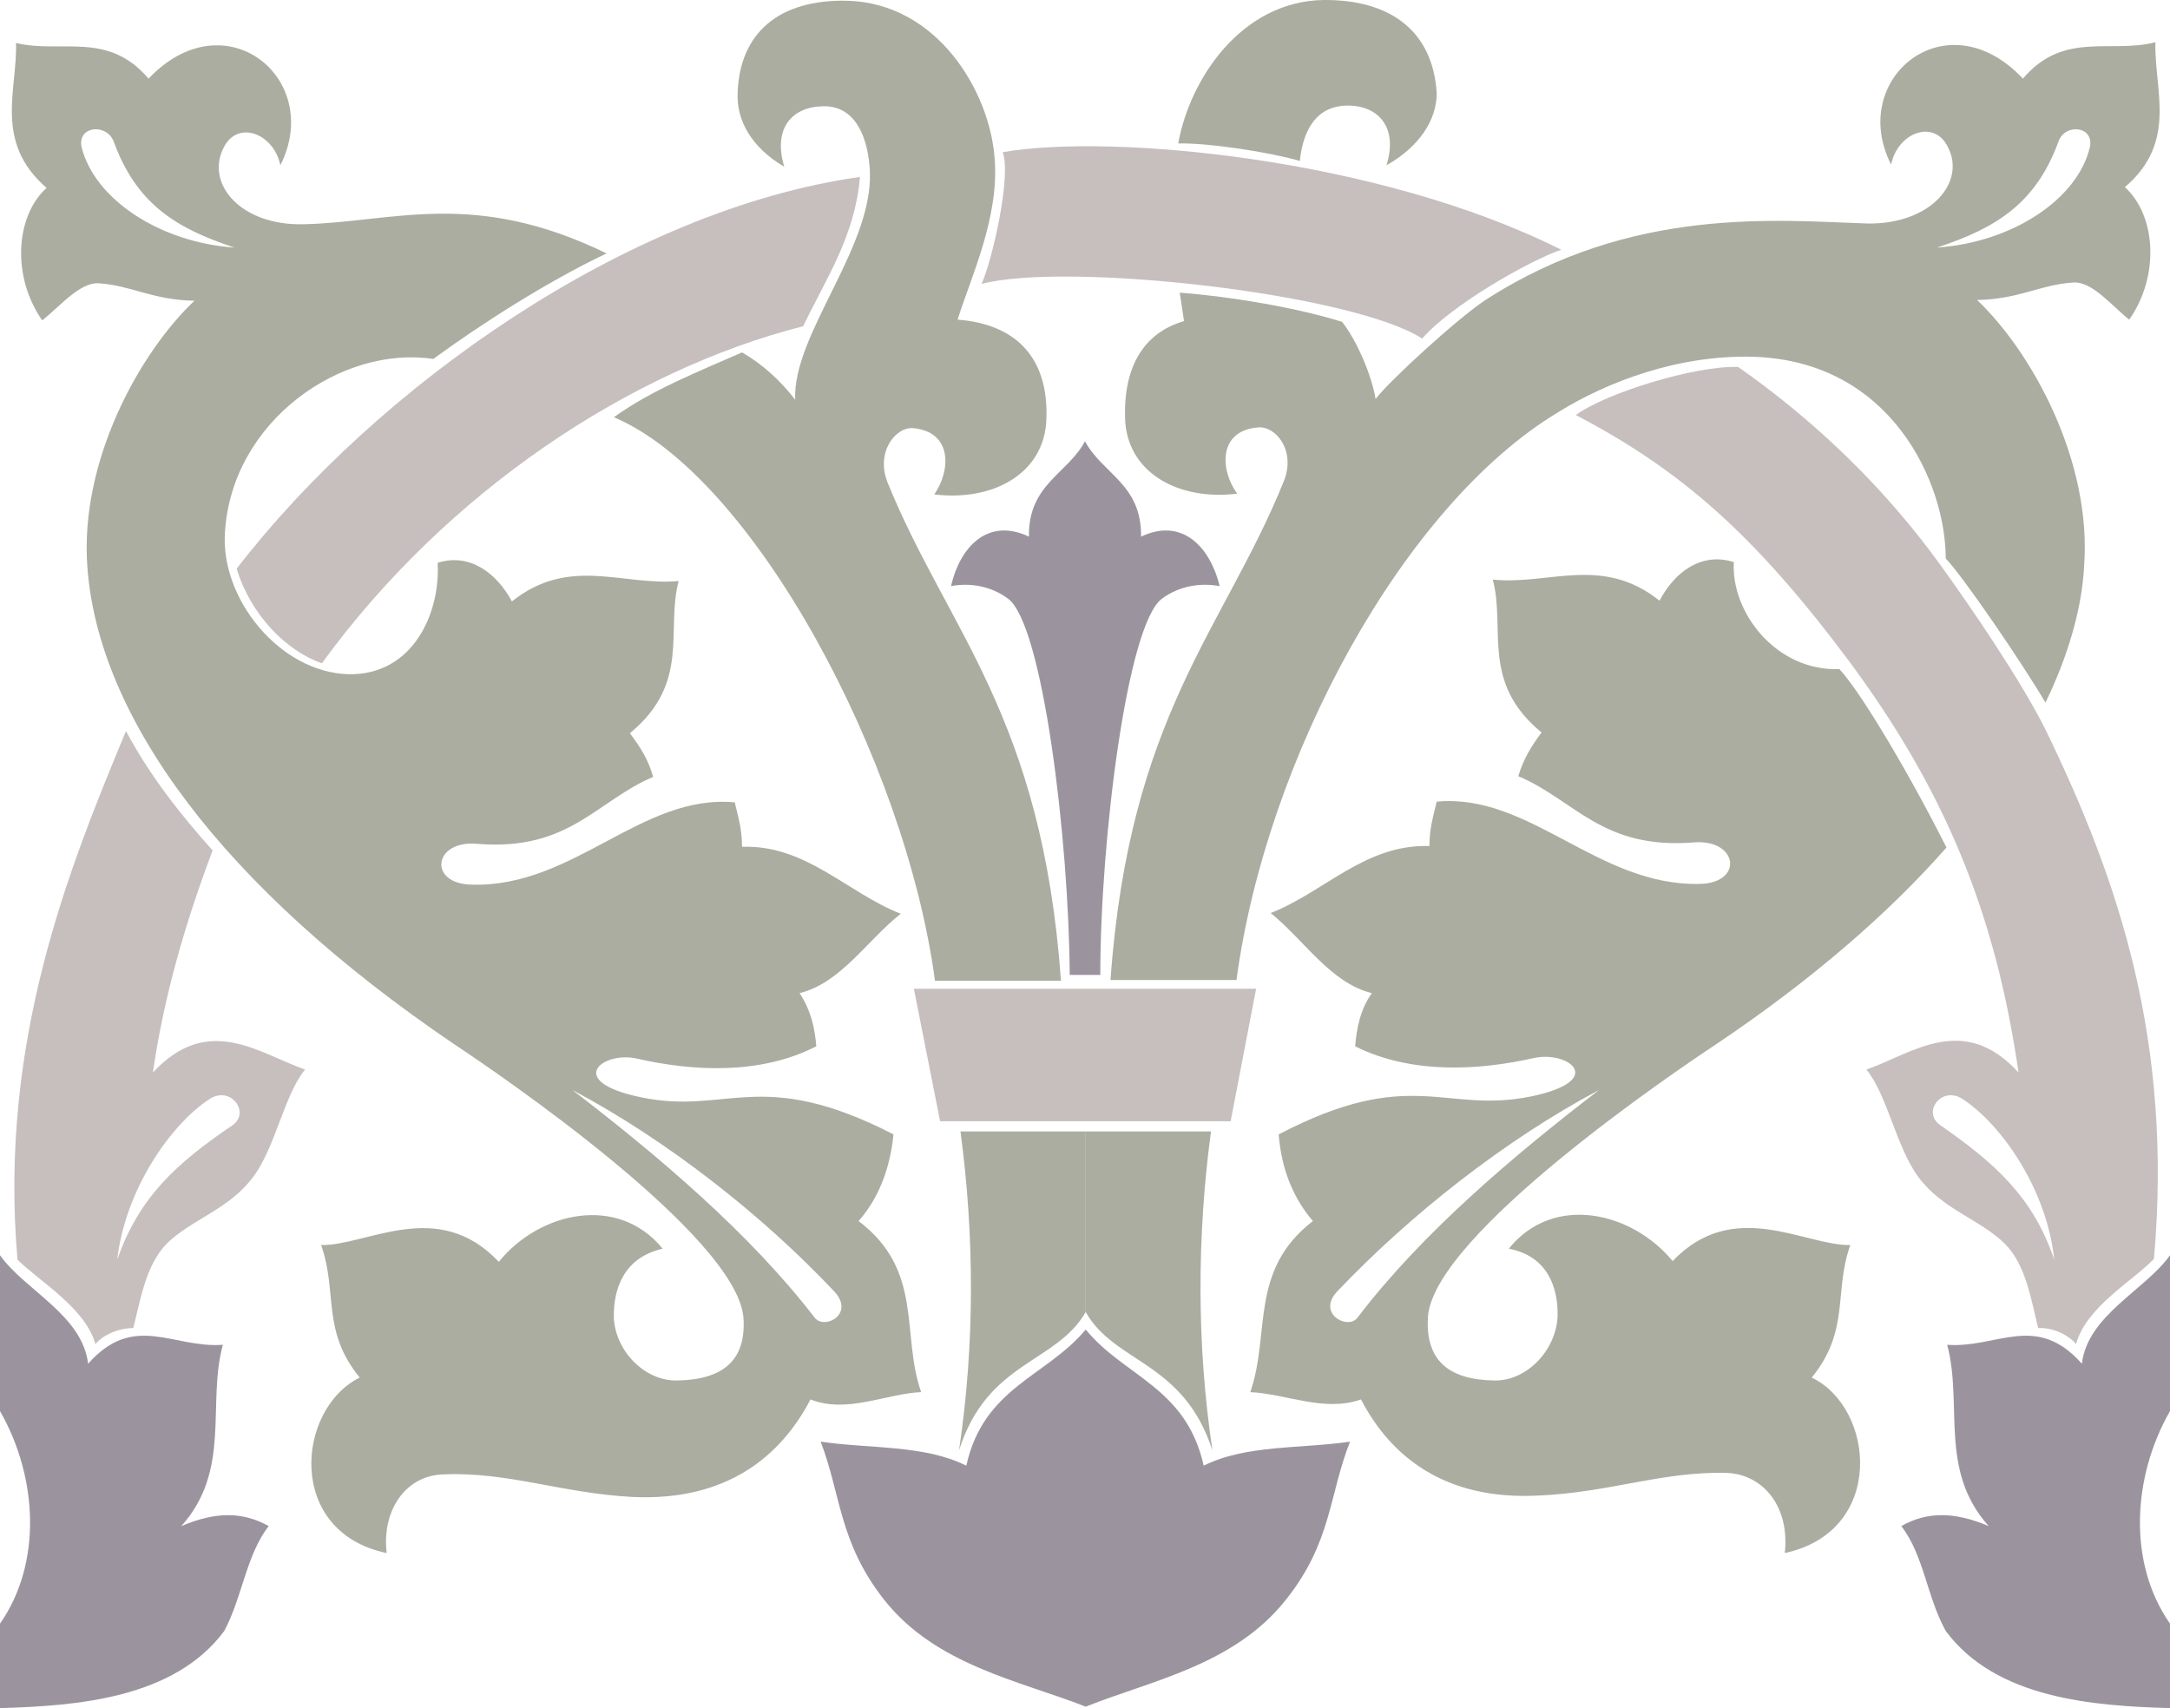
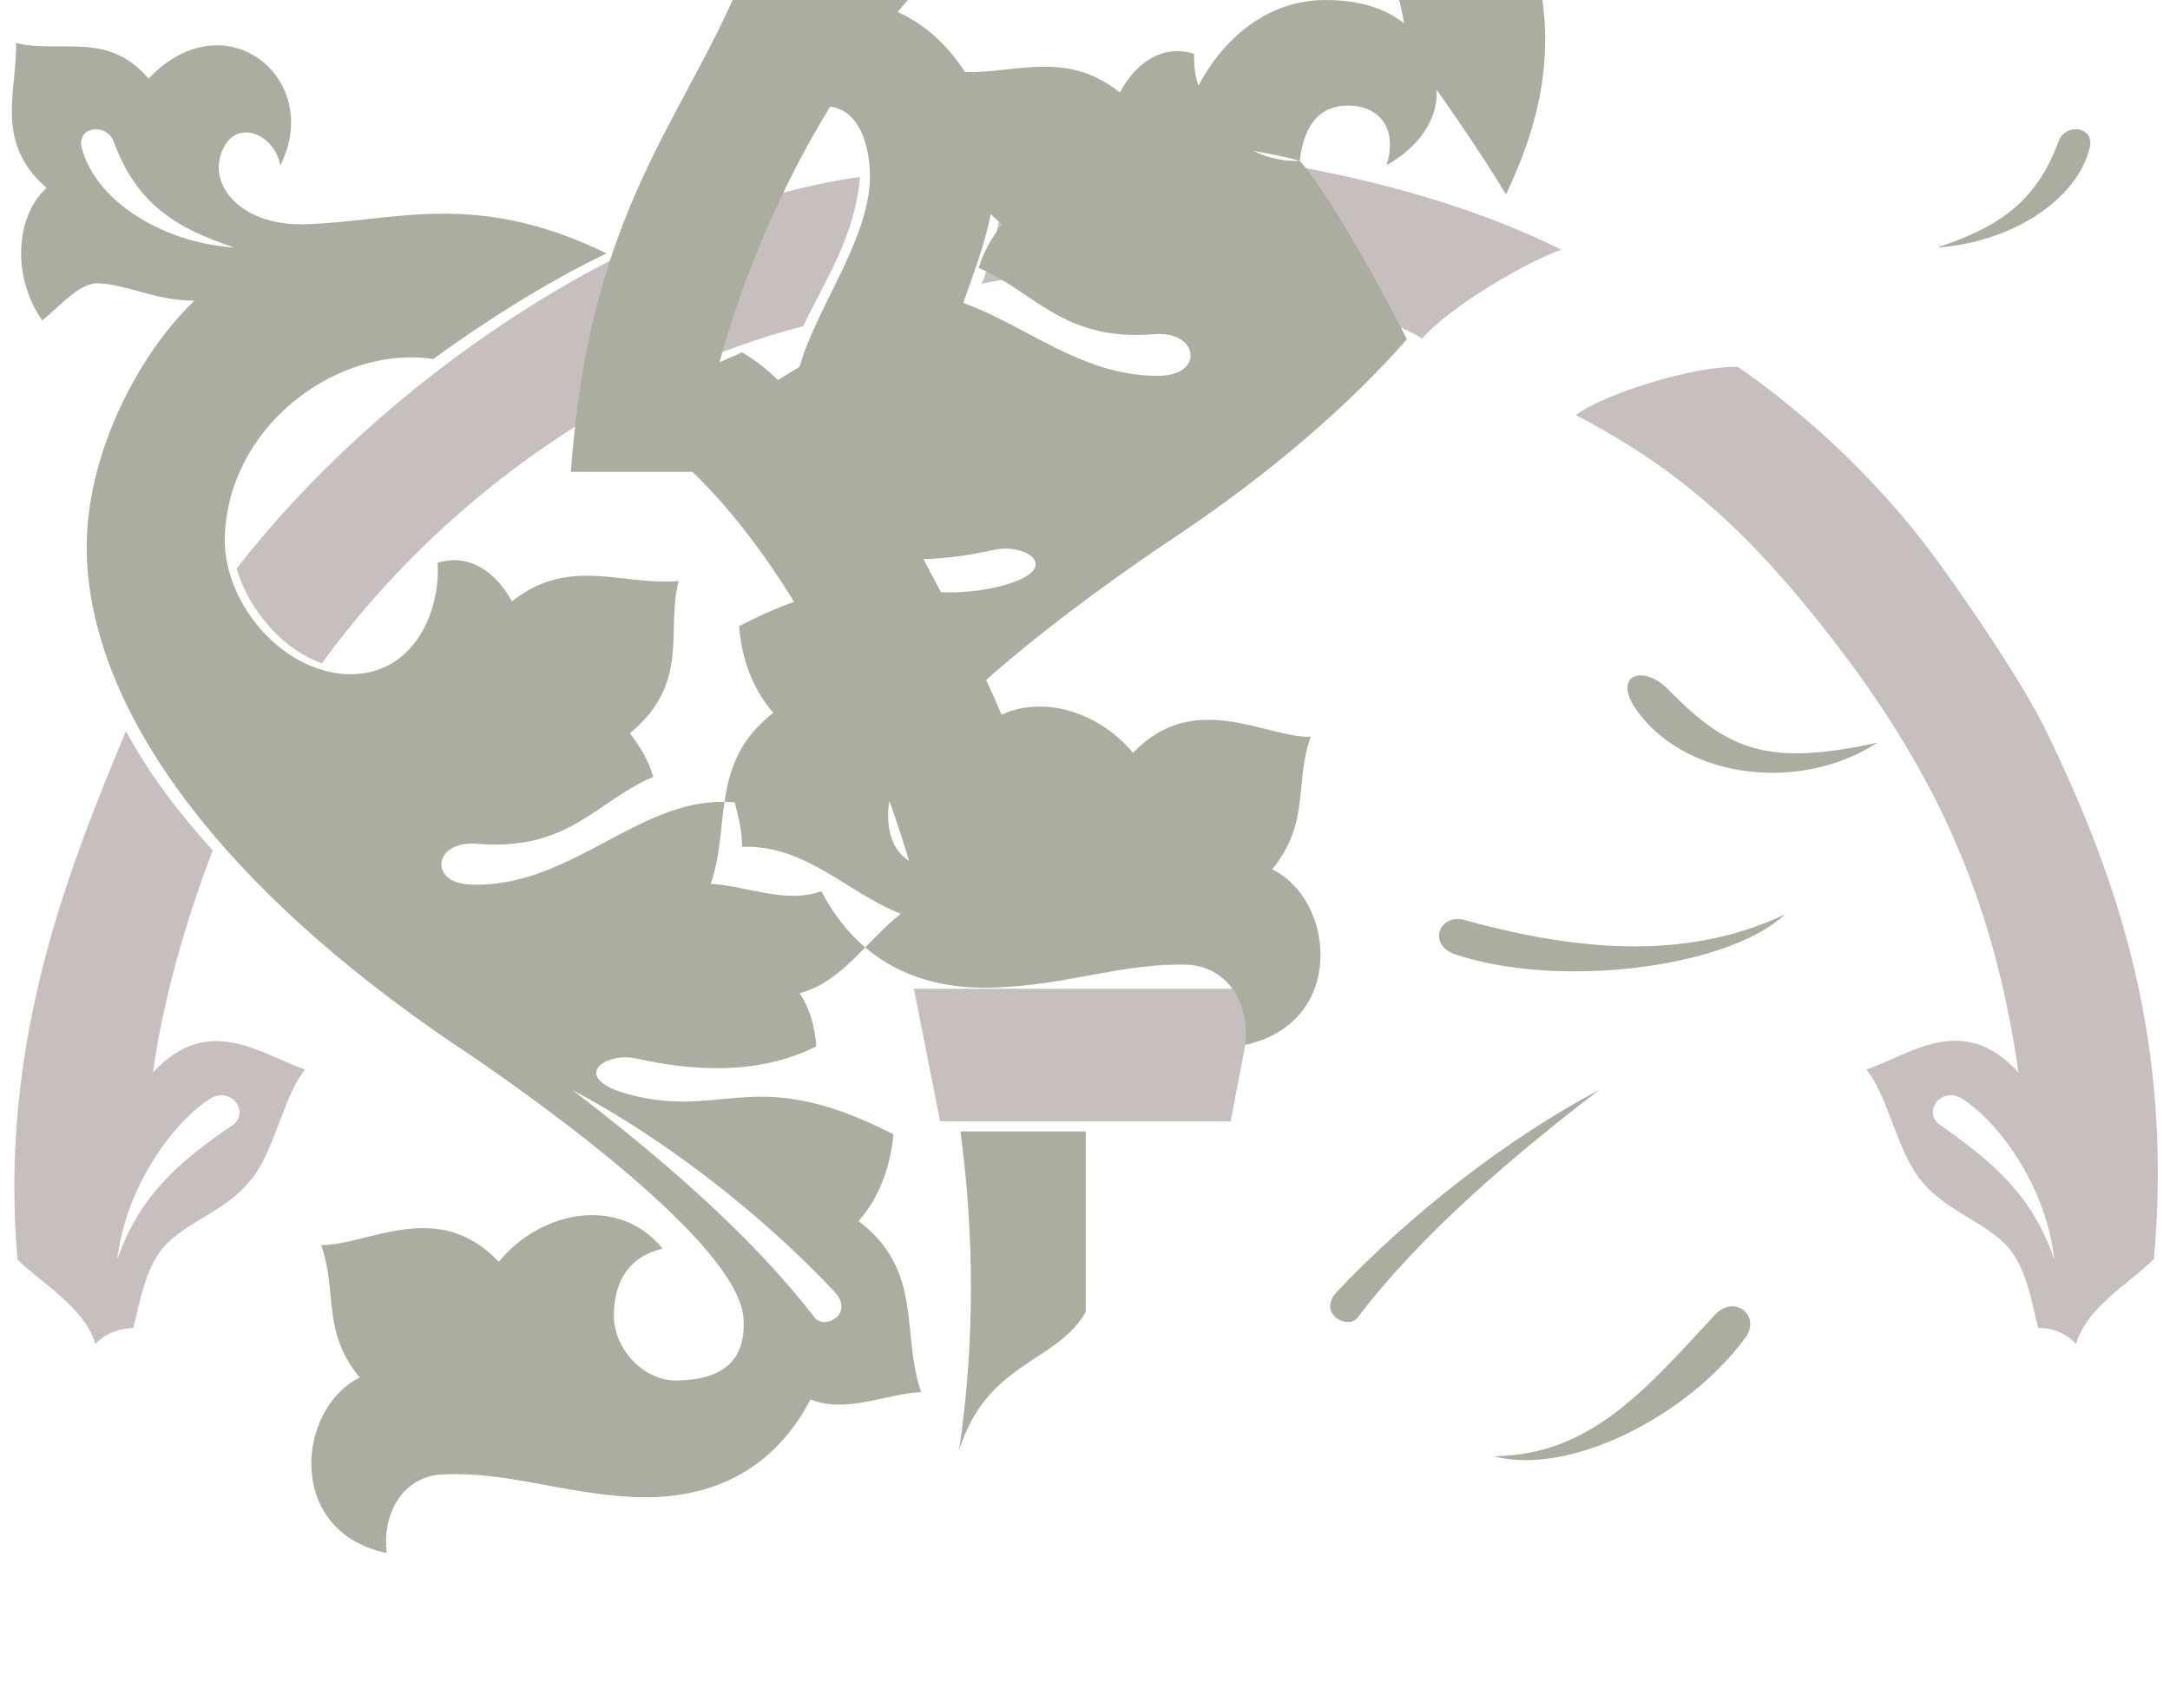
<svg xmlns="http://www.w3.org/2000/svg" height="225.218" viewBox="0 0 214.56 168.913" width="286.08">
  <path style="fill:#c6bfbe" d="M393.398 461.193c-2.088-6.192-5.904-9.576-11.304-13.32-1.8-1.296.216-3.96 2.304-2.52 3.816 2.52 8.28 8.928 9 15.84zm-191.52 0c2.16-6.192 5.904-9.576 11.448-13.32 1.728-1.296-.288-3.96-2.376-2.52-3.816 2.52-8.28 8.928-9.072 15.84zm1.584 6.768c-1.512 0-3.024.72-3.744 1.584-1.008-3.6-5.544-6.192-7.704-8.352-1.872-21.6 5.112-38.736 10.728-52.272 2.376 4.464 5.472 8.352 8.568 11.808-2.664 7.056-4.824 14.4-5.904 21.96 5.472-5.904 10.512-1.872 15.048-.288-2.016 2.376-2.952 7.704-5.112 10.584-2.376 3.24-6.048 4.176-8.568 6.624-2.088 2.16-2.592 5.544-3.312 8.352zm71.856-113.832c-.504 5.904-3.384 10.08-5.616 14.76-17.208 4.392-35.28 16.416-47.592 33.336-3.528-1.224-7.056-4.824-8.424-9.36 13.824-17.928 38.592-35.496 61.632-38.736zm55.584 15.984c2.88-3.312 10.584-7.704 13.752-8.784-18.072-9.072-44.496-11.52-55.224-9.648.864 2.376-1.008 10.584-2.088 13.032 8.352-2.232 36.648.936 43.56 5.4zm58.968 72.576c-5.472-5.976-10.512-1.872-15.048-.288 2.016 2.376 2.952 7.632 5.112 10.584 2.376 3.24 6.048 4.176 8.568 6.624 2.088 2.088 2.592 5.472 3.312 8.352 1.512-.072 3.024.72 3.744 1.584 1.008-3.672 5.544-6.192 7.704-8.424 1.872-21.528-3.456-37.368-10.728-52.344-2.448-4.896-7.416-12.168-10.44-16.344-5.256-7.272-12.024-13.968-19.944-19.512-4.32-.144-13.104 2.592-16.056 4.752 10.296 5.4 17.568 11.664 27.072 24.408 9.36 12.672 14.4 24.696 16.704 40.608zm-109.224-8.28 2.592 13.104h28.728l2.52-13.104z" transform="translate(-190.286 -336.632)" />
-   <path style="fill:#aaada0" d="M257.318 480.633c-7.56 2.016-19.224-4.032-24.912-11.736-1.512-2.16 1.152-4.392 3.24-2.16 6.84 7.56 12.384 13.824 21.672 13.896zm-10.44-36.216c8.352 6.408 17.496 14.112 23.976 22.536 1.008 1.224 4.032-.432 1.872-2.664-7.056-7.488-16.488-14.904-25.848-19.872zm13.536-16.848c2.304-.504 3.456 2.52.648 3.456-10.44 3.456-27.072 1.224-32.544-3.96 10.224 4.824 21.456 3.384 31.896.504zm-20.376-22.752c2.592-2.592 5.976-1.44 3.024 2.376-5.112 6.624-16.344 7.704-23.616 2.88 10.8 2.376 14.688.792 20.592-5.256zm-26.568-43.704c-5.904-1.944-9.72-4.392-11.952-10.512-.72-1.8-3.6-1.512-3.168.576 1.296 5.184 7.776 9.432 15.12 9.936zm36.792.576c-5.76 2.736-12.312 6.912-17.136 10.44-9-1.368-19.872 6.048-20.592 17.064-.504 6.624 5.4 13.896 12.168 14.112 6.408.144 9.144-6.048 8.856-11.016 3.168-1.008 5.832 1.008 7.344 3.816 5.688-4.536 10.944-1.512 16.488-2.016-1.296 4.824 1.224 10.08-4.824 15.048 1.08 1.44 1.8 2.592 2.304 4.32-5.616 2.376-8.28 7.344-17.352 6.624-4.392-.432-4.968 3.96-.576 4.032 10.08.288 16.776-9 25.992-8.136.36 1.512.72 2.664.72 4.392 6.336-.216 10.368 4.536 15.696 6.624-3.312 2.592-5.904 6.84-10.008 7.848 1.152 1.728 1.512 3.528 1.656 5.256-5.616 2.88-12.312 2.448-17.712 1.224-3.384-.792-7.272 2.232.36 3.816 8.568 1.8 11.808-3.096 24.984 3.672-.36 3.672-1.656 6.552-3.456 8.568 6.48 4.896 4.176 11.16 6.192 16.92-3.456.144-7.344 2.16-10.944.72-2.88 5.544-8.208 10.08-17.568 9.648-6.984-.36-12.384-2.52-18.72-2.232-3.6.072-6.12 3.384-5.616 7.776-10.008-2.088-8.928-14.256-2.664-17.352-3.816-4.68-2.16-8.424-3.816-13.104 4.536.072 11.52-4.752 17.568 1.656 4.032-4.968 11.808-6.696 16.2-1.296-3.816.864-4.896 3.96-4.824 6.84.144 3.24 3.024 6.264 6.264 6.192 4.464-.072 6.84-1.944 6.552-6.192-.648-8.136-24.48-24.336-28.512-27-23.184-15.696-35.28-32.472-36.36-47.232-.792-10.512 5.184-21.24 10.584-26.352-4.176-.072-6.192-1.512-9.504-1.728-1.872-.072-3.816 2.304-5.544 3.672-3.024-4.32-2.664-10.296.432-13.104-5.256-4.536-2.88-9.72-3.024-14.328 4.464 1.08 9.072-1.224 13.104 3.528 7.56-7.992 17.352 0 13.032 8.568-.648-3.168-4.248-4.536-5.616-1.728-1.8 3.528 1.656 7.704 7.92 7.56 8.928-.216 16.776-3.528 29.952 2.88zm87.696 118.944c7.56 2.016 19.296-4.032 24.912-11.736 1.584-2.16-1.152-4.392-3.096-2.16-6.984 7.56-12.384 13.824-21.816 13.896zm10.44-36.216c-8.352 6.408-17.496 14.112-23.904 22.536-.936 1.224-4.104-.432-1.944-2.664 7.128-7.488 16.488-14.904 25.848-19.872zm-13.464-16.848c-2.376-.504-3.528 2.52-.72 3.456 10.512 3.456 27.072 1.224 32.544-3.96-10.152 4.824-21.456 3.384-31.824.504zm20.304-22.752c-2.52-2.592-5.832-1.44-2.88 2.376 5.04 6.624 16.2 7.704 23.544 2.88-10.8 2.376-14.76.792-20.664-5.256zm26.568-43.704c5.904-1.944 9.792-4.392 12.024-10.512.648-1.8 3.528-1.512 3.096.576-1.224 5.184-7.704 9.432-15.12 9.936zm-63-8.568c.36-3.384 1.872-5.544 4.896-5.472 2.952.072 4.824 2.232 3.672 5.904 3.312-1.872 4.968-4.536 4.968-7.128-.36-5.976-4.392-9.288-11.232-9.216-8.064.144-13.176 7.776-14.328 14.184 2.952-.072 9.072.864 12.024 1.728zm53.352 50.256c-6.264.216-10.728-5.616-10.44-10.584-3.168-1.008-5.832.936-7.344 3.816-5.688-4.536-10.944-1.512-16.488-2.088 1.296 4.896-1.224 10.152 4.824 15.12-1.08 1.44-1.8 2.664-2.304 4.32 5.616 2.376 8.28 7.272 17.352 6.552 4.392-.36 4.968 4.032.576 4.104-10.08.216-16.776-9-25.992-8.136-.36 1.512-.72 2.664-.72 4.392-6.336-.216-10.368 4.536-15.696 6.624 3.312 2.664 5.904 6.912 10.008 7.92-1.152 1.584-1.512 3.528-1.656 5.256 5.616 2.808 12.312 2.376 17.712 1.152 3.384-.72 7.272 2.232-.36 3.816-8.568 1.728-11.808-3.096-24.912 3.744.288 3.672 1.584 6.48 3.384 8.568-6.336 4.896-4.176 11.088-6.192 16.92 3.456.144 7.344 2.016 10.944.72 2.88 5.544 8.208 10.008 17.568 9.504 6.984-.288 12.384-2.448 18.72-2.232 3.6.216 6.12 3.456 5.616 7.92 10.008-2.16 8.928-14.328 2.664-17.352 3.816-4.68 2.16-8.496 3.816-13.104-4.536.072-11.52-4.752-17.568 1.584-4.032-4.896-11.808-6.696-16.2-1.224 3.816.72 4.896 3.816 4.824 6.696-.144 3.312-3.024 6.408-6.264 6.336-4.464-.072-6.84-1.944-6.552-6.336.648-8.136 24.48-24.264 28.512-26.928 9.432-6.336 17.064-12.96 22.752-19.44-3.312-6.624-8.352-15.264-10.584-17.64zm10.512-10.944c1.728 1.8 7.488 10.224 9.864 14.256 2.232-4.608 3.6-9.288 3.816-13.464.792-10.44-5.184-21.24-10.584-26.352 4.176-.072 6.192-1.512 9.504-1.728 1.872-.144 3.816 2.304 5.544 3.672 3.024-4.32 2.664-10.296-.432-13.104 5.256-4.464 2.88-9.648 3.024-14.328-4.464 1.152-9.072-1.152-13.104 3.6-7.56-8.064-17.352 0-13.032 8.496.648-3.168 4.248-4.536 5.616-1.728 1.8 3.456-1.656 7.632-7.92 7.56-8.856-.288-23.328-1.8-37.8 7.56-2.736 1.8-9.432 7.92-10.872 9.792-.36-2.304-1.872-5.832-3.312-7.632-4.824-1.512-11.808-2.592-16.056-2.88.144.792.288 1.944.432 2.808-3.96 1.152-5.976 4.464-5.832 9.576.144 5.4 5.256 8.208 11.088 7.488-1.728-2.376-1.872-6.264 2.088-6.552 1.728-.144 3.744 2.304 2.52 5.328-5.904 14.616-15.264 23.112-17.136 49.32h12.456c2.952-21.96 16.488-46.944 31.824-56.16 4.752-2.952 11.808-5.688 19.296-5.472 13.68.432 19.008 12.528 19.008 19.944z" transform="translate(-190.286 -336.632)" />
+   <path style="fill:#aaada0" d="M257.318 480.633c-7.56 2.016-19.224-4.032-24.912-11.736-1.512-2.16 1.152-4.392 3.24-2.16 6.84 7.56 12.384 13.824 21.672 13.896zm-10.44-36.216c8.352 6.408 17.496 14.112 23.976 22.536 1.008 1.224 4.032-.432 1.872-2.664-7.056-7.488-16.488-14.904-25.848-19.872zm13.536-16.848c2.304-.504 3.456 2.52.648 3.456-10.44 3.456-27.072 1.224-32.544-3.96 10.224 4.824 21.456 3.384 31.896.504zm-20.376-22.752c2.592-2.592 5.976-1.44 3.024 2.376-5.112 6.624-16.344 7.704-23.616 2.88 10.8 2.376 14.688.792 20.592-5.256zm-26.568-43.704c-5.904-1.944-9.72-4.392-11.952-10.512-.72-1.8-3.6-1.512-3.168.576 1.296 5.184 7.776 9.432 15.12 9.936zm36.792.576c-5.76 2.736-12.312 6.912-17.136 10.44-9-1.368-19.872 6.048-20.592 17.064-.504 6.624 5.4 13.896 12.168 14.112 6.408.144 9.144-6.048 8.856-11.016 3.168-1.008 5.832 1.008 7.344 3.816 5.688-4.536 10.944-1.512 16.488-2.016-1.296 4.824 1.224 10.08-4.824 15.048 1.08 1.44 1.8 2.592 2.304 4.32-5.616 2.376-8.28 7.344-17.352 6.624-4.392-.432-4.968 3.96-.576 4.032 10.08.288 16.776-9 25.992-8.136.36 1.512.72 2.664.72 4.392 6.336-.216 10.368 4.536 15.696 6.624-3.312 2.592-5.904 6.84-10.008 7.848 1.152 1.728 1.512 3.528 1.656 5.256-5.616 2.88-12.312 2.448-17.712 1.224-3.384-.792-7.272 2.232.36 3.816 8.568 1.8 11.808-3.096 24.984 3.672-.36 3.672-1.656 6.552-3.456 8.568 6.48 4.896 4.176 11.16 6.192 16.92-3.456.144-7.344 2.16-10.944.72-2.88 5.544-8.208 10.08-17.568 9.648-6.984-.36-12.384-2.52-18.72-2.232-3.6.072-6.12 3.384-5.616 7.776-10.008-2.088-8.928-14.256-2.664-17.352-3.816-4.68-2.16-8.424-3.816-13.104 4.536.072 11.52-4.752 17.568 1.656 4.032-4.968 11.808-6.696 16.2-1.296-3.816.864-4.896 3.96-4.824 6.84.144 3.24 3.024 6.264 6.264 6.192 4.464-.072 6.84-1.944 6.552-6.192-.648-8.136-24.48-24.336-28.512-27-23.184-15.696-35.28-32.472-36.36-47.232-.792-10.512 5.184-21.24 10.584-26.352-4.176-.072-6.192-1.512-9.504-1.728-1.872-.072-3.816 2.304-5.544 3.672-3.024-4.32-2.664-10.296.432-13.104-5.256-4.536-2.88-9.72-3.024-14.328 4.464 1.08 9.072-1.224 13.104 3.528 7.56-7.992 17.352 0 13.032 8.568-.648-3.168-4.248-4.536-5.616-1.728-1.8 3.528 1.656 7.704 7.92 7.56 8.928-.216 16.776-3.528 29.952 2.88zm87.696 118.944c7.56 2.016 19.296-4.032 24.912-11.736 1.584-2.16-1.152-4.392-3.096-2.16-6.984 7.56-12.384 13.824-21.816 13.896zm10.44-36.216c-8.352 6.408-17.496 14.112-23.904 22.536-.936 1.224-4.104-.432-1.944-2.664 7.128-7.488 16.488-14.904 25.848-19.872zm-13.464-16.848c-2.376-.504-3.528 2.52-.72 3.456 10.512 3.456 27.072 1.224 32.544-3.96-10.152 4.824-21.456 3.384-31.824.504zm20.304-22.752c-2.52-2.592-5.832-1.44-2.88 2.376 5.04 6.624 16.2 7.704 23.544 2.88-10.8 2.376-14.76.792-20.664-5.256zm26.568-43.704c5.904-1.944 9.792-4.392 12.024-10.512.648-1.8 3.528-1.512 3.096.576-1.224 5.184-7.704 9.432-15.12 9.936zm-63-8.568c.36-3.384 1.872-5.544 4.896-5.472 2.952.072 4.824 2.232 3.672 5.904 3.312-1.872 4.968-4.536 4.968-7.128-.36-5.976-4.392-9.288-11.232-9.216-8.064.144-13.176 7.776-14.328 14.184 2.952-.072 9.072.864 12.024 1.728zc-6.264.216-10.728-5.616-10.44-10.584-3.168-1.008-5.832.936-7.344 3.816-5.688-4.536-10.944-1.512-16.488-2.088 1.296 4.896-1.224 10.152 4.824 15.12-1.08 1.44-1.8 2.664-2.304 4.32 5.616 2.376 8.28 7.272 17.352 6.552 4.392-.36 4.968 4.032.576 4.104-10.08.216-16.776-9-25.992-8.136-.36 1.512-.72 2.664-.72 4.392-6.336-.216-10.368 4.536-15.696 6.624 3.312 2.664 5.904 6.912 10.008 7.92-1.152 1.584-1.512 3.528-1.656 5.256 5.616 2.808 12.312 2.376 17.712 1.152 3.384-.72 7.272 2.232-.36 3.816-8.568 1.728-11.808-3.096-24.912 3.744.288 3.672 1.584 6.48 3.384 8.568-6.336 4.896-4.176 11.088-6.192 16.92 3.456.144 7.344 2.016 10.944.72 2.88 5.544 8.208 10.008 17.568 9.504 6.984-.288 12.384-2.448 18.72-2.232 3.6.216 6.12 3.456 5.616 7.92 10.008-2.16 8.928-14.328 2.664-17.352 3.816-4.68 2.16-8.496 3.816-13.104-4.536.072-11.52-4.752-17.568 1.584-4.032-4.896-11.808-6.696-16.2-1.224 3.816.72 4.896 3.816 4.824 6.696-.144 3.312-3.024 6.408-6.264 6.336-4.464-.072-6.84-1.944-6.552-6.336.648-8.136 24.48-24.264 28.512-26.928 9.432-6.336 17.064-12.96 22.752-19.44-3.312-6.624-8.352-15.264-10.584-17.64zm10.512-10.944c1.728 1.8 7.488 10.224 9.864 14.256 2.232-4.608 3.6-9.288 3.816-13.464.792-10.44-5.184-21.24-10.584-26.352 4.176-.072 6.192-1.512 9.504-1.728 1.872-.144 3.816 2.304 5.544 3.672 3.024-4.32 2.664-10.296-.432-13.104 5.256-4.464 2.88-9.648 3.024-14.328-4.464 1.152-9.072-1.152-13.104 3.6-7.56-8.064-17.352 0-13.032 8.496.648-3.168 4.248-4.536 5.616-1.728 1.8 3.456-1.656 7.632-7.92 7.56-8.856-.288-23.328-1.8-37.8 7.56-2.736 1.8-9.432 7.92-10.872 9.792-.36-2.304-1.872-5.832-3.312-7.632-4.824-1.512-11.808-2.592-16.056-2.88.144.792.288 1.944.432 2.808-3.96 1.152-5.976 4.464-5.832 9.576.144 5.4 5.256 8.208 11.088 7.488-1.728-2.376-1.872-6.264 2.088-6.552 1.728-.144 3.744 2.304 2.52 5.328-5.904 14.616-15.264 23.112-17.136 49.32h12.456c2.952-21.96 16.488-46.944 31.824-56.16 4.752-2.952 11.808-5.688 19.296-5.472 13.68.432 19.008 12.528 19.008 19.944z" transform="translate(-190.286 -336.632)" />
  <path style="fill:#aaada0" d="M295.19 433.617h-12.456c-2.952-21.96-18.072-49.968-31.752-55.728 3.816-2.736 8.424-4.536 12.672-6.408 2.016 1.152 3.816 2.808 5.256 4.68-.288-6.624 8.136-15.48 7.344-23.184-.288-3.24-1.656-5.976-4.68-5.832-2.952.072-4.896 2.16-3.744 5.976-3.312-1.944-4.752-4.68-4.608-7.344.216-5.904 4.104-9.216 10.8-9.072 9 .216 14.184 9.072 14.616 15.696.432 5.76-2.304 11.52-3.672 15.84 5.688.432 9 3.672 8.784 9.792-.144 5.4-5.256 8.208-11.088 7.488 1.656-2.376 1.8-6.192-2.088-6.552-1.728-.144-3.744 2.376-2.52 5.4 5.904 14.544 15.264 23.04 17.136 49.248zm-10.08 46.44c2.808-8.856 9.576-8.568 12.528-13.68V448.52h-12.384c1.368 10.224 1.44 20.952-.144 31.536z" transform="translate(-190.286 -336.632)" />
-   <path style="fill:#aaada0" d="M310.166 480.057c-2.88-8.856-9.648-8.568-12.528-13.68V448.52h12.384c-1.368 10.224-1.44 20.952.144 31.536z" transform="translate(-190.286 -336.632)" />
-   <path style="fill:#9b949e" d="M190.286 505.545v-8.352c4.176-5.976 3.744-14.472 0-21.024V460.76c2.448 3.456 8.136 5.904 8.712 10.728 4.536-5.112 8.352-1.512 13.32-1.872-1.584 5.904.864 12.384-4.104 17.928 3.384-1.44 6.048-1.44 8.64 0-2.232 2.88-2.592 6.984-4.392 10.368-4.968 6.696-14.616 7.416-22.176 7.632zm214.56 0v-8.352c-4.176-5.976-3.744-14.472 0-21.024V460.76c-2.448 3.456-8.136 5.904-8.712 10.728-4.536-5.112-8.352-1.512-13.32-1.872 1.584 5.904-.864 12.384 4.104 17.928-3.384-1.44-6.12-1.44-8.64 0 2.232 2.88 2.52 6.984 4.392 10.368 4.968 6.696 14.544 7.416 22.176 7.632zM299.078 433.04c0-13.32 2.664-34.775 6.12-37.223 1.656-1.224 3.744-1.584 5.688-1.224-.936-3.816-3.672-6.84-7.776-4.896.072-5.184-3.816-6.192-5.544-9.432-1.728 3.24-5.616 4.248-5.544 9.432-4.104-1.944-6.84 1.08-7.704 4.896 1.872-.36 3.96 0 5.616 1.224 3.456 2.448 6.048 23.904 6.12 37.224zm-1.44 72.36c-6.624-2.591-14.832-4.103-19.944-10.583-4.464-5.688-4.248-10.368-6.264-15.624 4.824.72 10.224.288 14.4 2.376 1.728-7.776 7.92-8.784 11.808-13.464 3.816 4.68 9.936 5.688 11.664 13.464 4.176-2.088 9.576-1.656 14.472-2.376-2.088 5.256-1.8 9.936-6.336 15.624-5.112 6.48-13.32 7.992-19.8 10.584z" transform="translate(-190.286 -336.632)" />
</svg>